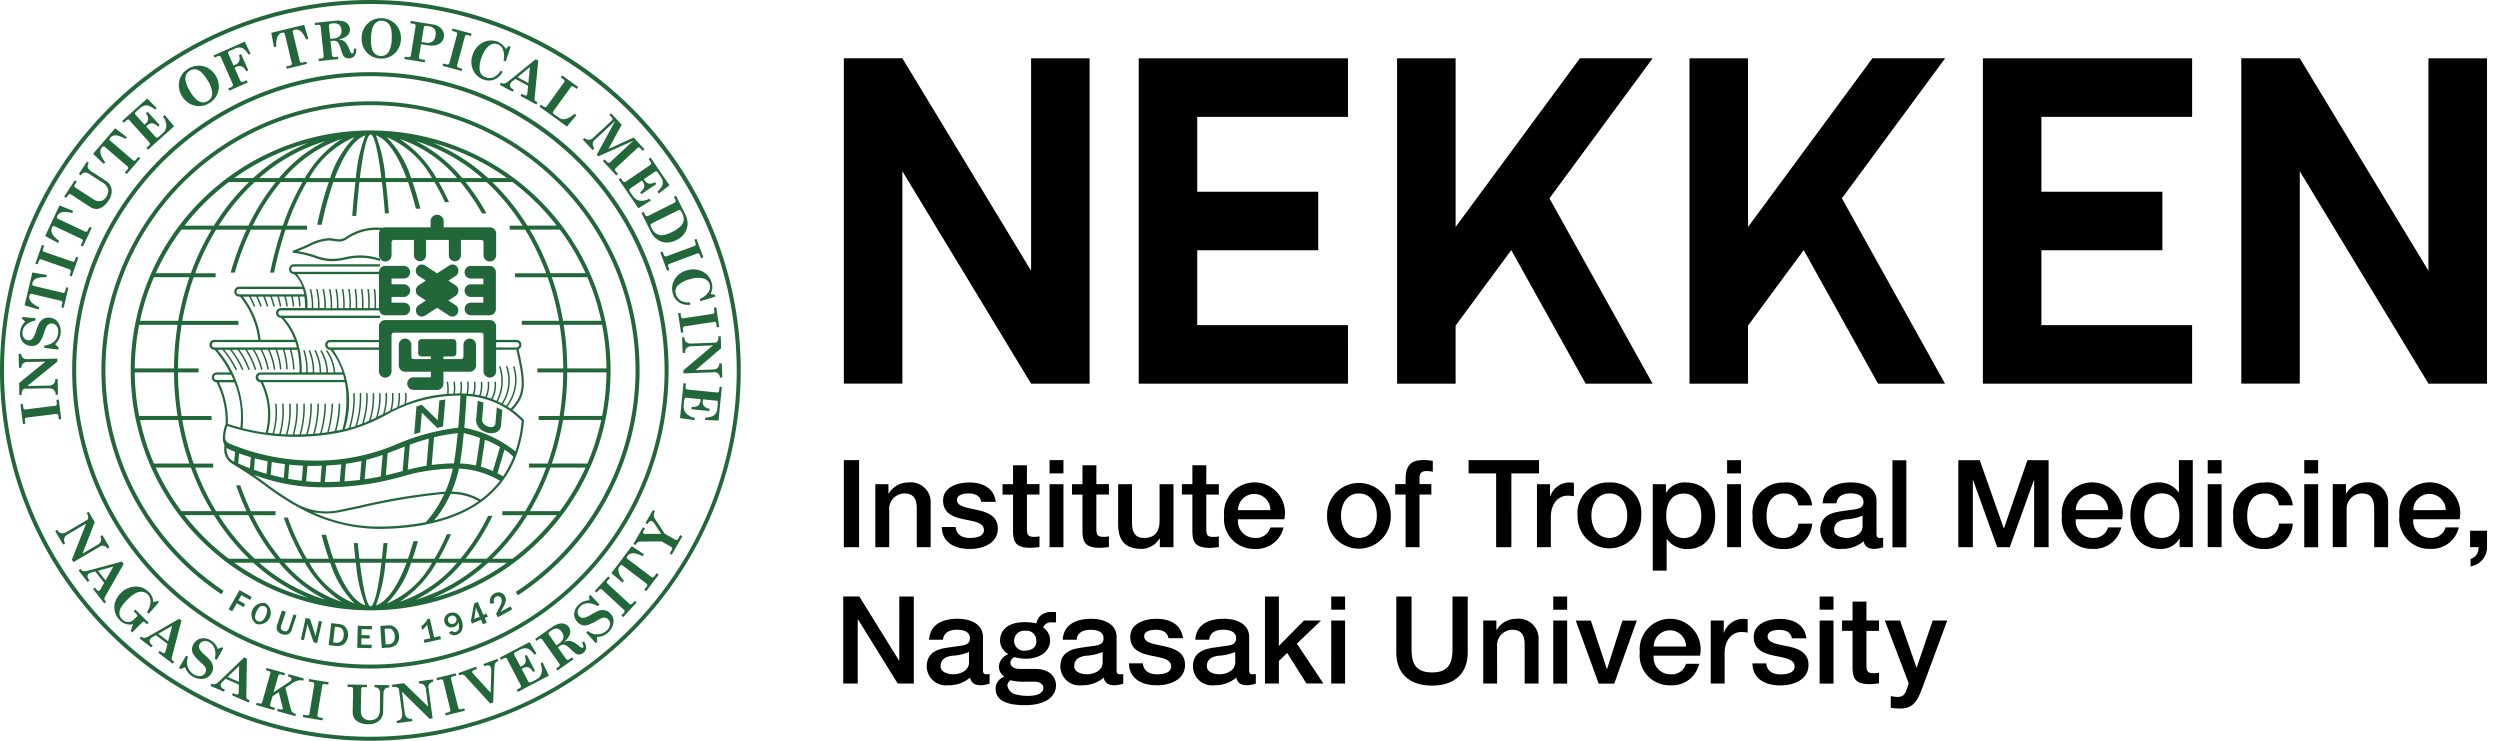
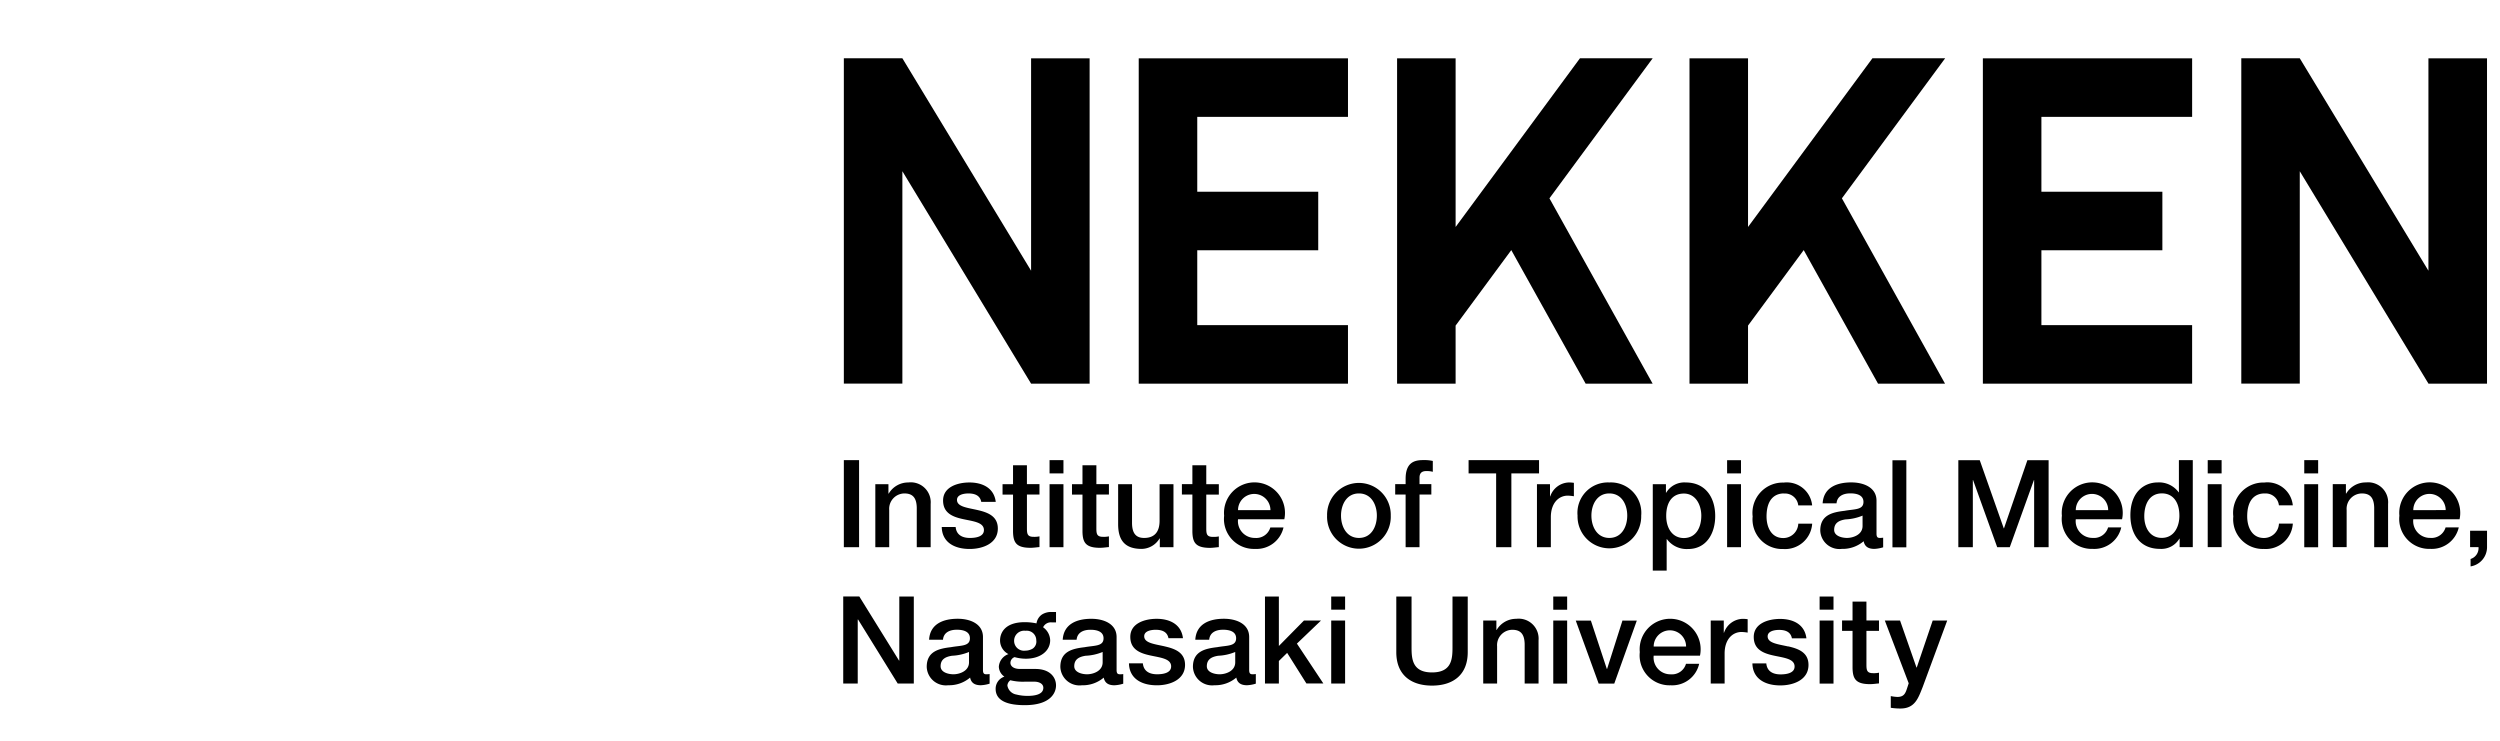
<svg xmlns="http://www.w3.org/2000/svg" viewBox="0 0 216 64">
  <defs>
    <style>
      .cls-1 {
        fill: #22673a;
      }
    </style>
  </defs>
  <title>c-logo--en</title>
  <g id="c-logo--en">
    <g>
-       <path class="cls-1" d="M32,57.765A25.765,25.765,0,1,1,57.766,32,25.794,25.794,0,0,1,32,57.765ZM32,6.581A25.419,25.419,0,1,0,57.419,32,25.447,25.447,0,0,0,32,6.581ZM32,64A32,32,0,1,1,64,32,32.036,32.036,0,0,1,32,64ZM32,.346A31.654,31.654,0,1,0,63.654,32,31.689,31.689,0,0,0,32,.346ZM7.662,44.22l.525.893L7.129,47.831l1.341-.787a.517.517,0,0,0,.252-.3.539.539,0,0,0-.055-.4l.181-.106.617,1.051-.181.106a.457.457,0,0,0-.693-.146L6.345,48.569l-.132-.225,1.23-3.107-1.573.924a.625.625,0,0,0-.321.355.483.483,0,0,0,.057.379l.028.049-.181.106L4.77,45.886l.181-.106L5,45.86a.424.424,0,0,0,.305.208.6.6,0,0,0,.418-.089L7.58,44.889a.464.464,0,0,0-.023-.434l-.075-.128Zm3.024,4.5-1.6,2.827a.4.4,0,0,0-.063.2.281.281,0,0,0,.067.16l.075.1L9,52.127l-.962-1.236.166-.129.09.116a.515.515,0,0,0,.177.165.115.115,0,0,0,.12-.011.309.309,0,0,0,.074-.092L9,50.357l-.767-.986-.3.08a.767.767,0,0,0-.253.1.3.3,0,0,0-.121.232.445.445,0,0,0,.11.29l.065.084-.166.129-.779-1,.166-.129L7,49.214a.329.329,0,0,0,.193.123.72.72,0,0,0,.344-.01l2.99-.81Zm-.89.232-1.332.359.654.84Zm3.82,2.969.113.113-.884,1-.141-.14a1.859,1.859,0,0,0,.3-.918.859.859,0,0,0-.245-.619.776.776,0,0,0-.44-.222.994.994,0,0,0-.573.106,2.657,2.657,0,0,0-.713.546,3.319,3.319,0,0,0-.6.738.886.886,0,0,0-.11.538.765.765,0,0,0,.225.436.732.732,0,0,0,.523.244.705.705,0,0,0,.507-.231L11.8,53.3a.165.165,0,0,0,.057-.12.179.179,0,0,0-.061-.12l-.248-.247.145-.145L12.839,53.8l-.145.145-.144-.143a.23.23,0,0,0-.142-.08.158.158,0,0,0-.121.053l-.868.871-.125-.124.2-.6a1.133,1.133,0,0,1-1.131-.33,1.613,1.613,0,0,1-.432-.736,1.494,1.494,0,0,1,.011-.826,1.881,1.881,0,0,1,.495-.784,1.769,1.769,0,0,1,1.24-.567,1.561,1.561,0,0,1,1.182.474,1.3,1.3,0,0,1,.271.377,1.509,1.509,0,0,1,.115.489Zm2.062,1.7-.823,3.14a.4.4,0,0,0-.011.208.281.281,0,0,0,.105.137l.1.074-.127.167-1.245-.951.127-.167.117.089a.52.52,0,0,0,.213.115.115.115,0,0,0,.114-.041.311.311,0,0,0,.048-.108l.171-.648-.993-.758-.266.152a.763.763,0,0,0-.218.163.3.3,0,0,0-.058.255.444.444,0,0,0,.18.252l.085.065-.128.167-1.008-.77.127-.167.058.044a.328.328,0,0,0,.218.069.722.722,0,0,0,.33-.1l2.685-1.545Zm-.8.451-1.2.686.846.646Zm3.947,2,.332-.151.138.081-.564,1.006-.175-.1a1.575,1.575,0,0,0-.012-.869.972.972,0,0,0-.431-.538.719.719,0,0,0-.5-.105.5.5,0,0,0-.36.242.441.441,0,0,0-.061.252.578.578,0,0,0,.11.287,2.77,2.77,0,0,0,.418.436,3.928,3.928,0,0,1,.486.5,1.016,1.016,0,0,1,.206.522.91.91,0,0,1-.138.527.928.928,0,0,1-.647.477,1.4,1.4,0,0,1-.988-.193,1.443,1.443,0,0,1-.639-.795L15.6,57.8l-.144-.084.624-1.068.171.1a1.214,1.214,0,0,0,.5,1.519.875.875,0,0,0,.582.143.53.53,0,0,0,.392-.264.484.484,0,0,0,.073-.3.623.623,0,0,0-.143-.31,4.549,4.549,0,0,0-.379-.37,3.2,3.2,0,0,1-.553-.615.876.876,0,0,1-.139-.449.891.891,0,0,1,.136-.452.972.972,0,0,1,.639-.487,1.147,1.147,0,0,1,.853.166A1.385,1.385,0,0,1,18.824,56.073Zm2.505.832-.046,3.246a.4.4,0,0,0,.039.2.282.282,0,0,0,.135.108l.112.049-.084.193-1.437-.625.084-.193.135.058a.513.513,0,0,0,.235.06.115.115,0,0,0,.1-.067.306.306,0,0,0,.021-.116l.011-.67-1.146-.5-.221.212a.765.765,0,0,0-.173.21.3.3,0,0,0,0,.262.447.447,0,0,0,.235.2l.1.042-.084.192-1.163-.505.084-.193.067.029a.327.327,0,0,0,.228.015.722.722,0,0,0,.3-.173L21.1,56.8Zm-.67.63-1,.953.976.424Zm2.37.175,1.591.446-.057.2-.26-.073a.278.278,0,0,0-.182-.009.167.167,0,0,0-.082.115l-.4,1.421,1.4-.925a.329.329,0,0,0,.145-.17.136.136,0,0,0-.024-.131.377.377,0,0,0-.2-.113l-.089-.025.057-.2,1.323.372-.057.2-.083-.023a.671.671,0,0,0-.355,0,1.916,1.916,0,0,0-.558.268l-.542.358.491,1.911a.4.4,0,0,0,.1.19.455.455,0,0,0,.2.121l.126.035-.057.2-1.578-.443.057-.2.161.045a.388.388,0,0,0,.2.018.088.088,0,0,0,.074-.125L24.085,59.8l-.541.357-.2.7a.174.174,0,0,0,.009.14.178.178,0,0,0,.111.077l.291.081-.057.2-1.573-.442.057-.2.228.064a.226.226,0,0,0,.161,0,.166.166,0,0,0,.084-.112l.7-2.488a.145.145,0,0,0-.015-.127.248.248,0,0,0-.14-.08l-.228-.064Zm3.678.959,1.688.277-.034.207-.305-.05a.217.217,0,0,0-.149.015.147.147,0,0,0-.063.107l-.419,2.55a.157.157,0,0,0,.026.135.273.273,0,0,0,.166.078l.272.045-.034.207-1.688-.278.034-.207.258.043a.31.31,0,0,0,.2-.014.162.162,0,0,0,.076-.122l.415-2.521A.179.179,0,0,0,27.118,59a.235.235,0,0,0-.15-.07l-.294-.048Zm3.32.471,1.679.027,0,.21-.341-.006a.139.139,0,0,0-.113.046.227.227,0,0,0-.043.147l-.03,1.846a.811.811,0,0,0,.2.6.773.773,0,0,0,.57.218,1.033,1.033,0,0,0,.489-.107.645.645,0,0,0,.268-.278,1.061,1.061,0,0,0,.111-.492l.023-1.417a.6.6,0,0,0-.114-.408.413.413,0,0,0-.322-.14h-.05l0-.21,1.273.021,0,.21h-.088a.344.344,0,0,0-.3.145.637.637,0,0,0-.11.37l-.025,1.537a1.06,1.06,0,0,1-.356.818,1.357,1.357,0,0,1-.953.3,1.85,1.85,0,0,1-.748-.153.959.959,0,0,1-.448-.371,1.128,1.128,0,0,1-.125-.59l.03-1.875a.249.249,0,0,0-.047-.18.255.255,0,0,0-.178-.052l-.246,0Zm3.846.023,1.027-.136,2.093,2.031-.2-1.542a.517.517,0,0,0-.178-.349.54.54,0,0,0-.39-.1l-.028-.208,1.208-.16.028.208a.457.457,0,0,0-.4.582l.343,2.582-.259.034-2.386-2.34.24,1.808a.624.624,0,0,0,.2.433.482.482,0,0,0,.371.1l.056-.008.028.208-1.336.177-.028-.208.092-.012a.423.423,0,0,0,.31-.2.6.6,0,0,0,.081-.42L34.458,59.5a.464.464,0,0,0-.409-.147l-.148.019Zm3.834-.579,1.661-.41.05.2-.3.074a.217.217,0,0,0-.131.073.146.146,0,0,0-.016.124l.62,2.509a.155.155,0,0,0,.077.113.271.271,0,0,0,.183.006l.267-.066.05.2-1.661.41-.05-.2.254-.063a.31.31,0,0,0,.174-.09.162.162,0,0,0,.022-.143l-.613-2.481a.177.177,0,0,0-.083-.124.235.235,0,0,0-.165-.006l-.289.072Zm1.9-.429L41.14,57.6l.072.2-.168.061a.537.537,0,0,0-.216.117.108.108,0,0,0-.024.11.57.57,0,0,0,.109.152l1.479,1.613.054-1.857a.886.886,0,0,0-.046-.327.266.266,0,0,0-.151-.171.381.381,0,0,0-.262.019l-.142.052-.072-.2,1.213-.442.072.2-.091.033a.328.328,0,0,0-.179.156.829.829,0,0,0-.072.353l-.106,3.027-.253.092L40.2,58.428a.412.412,0,0,0-.2-.141.5.5,0,0,0-.257.041l-.066.024Zm3.57-1.33,2.575-1.349.6,1-.176.092a1.9,1.9,0,0,0-.431-.446.688.688,0,0,0-.37-.113.949.949,0,0,0-.437.127l-.4.211a.23.23,0,0,0-.117.108.147.147,0,0,0,.012.125l.537,1.026.138-.072a.55.55,0,0,0,.3-.329.788.788,0,0,0-.074-.519l.18-.094.72,1.375-.18.094a.855.855,0,0,0-.4-.4.588.588,0,0,0-.471.068l-.114.06.573,1.094a.131.131,0,0,0,.1.08.364.364,0,0,0,.207-.052l.356-.186a.909.909,0,0,0,.475-.547,1.319,1.319,0,0,0-.082-.856l.18-.094.546,1.149-2.685,1.406-.1-.186.266-.139A.212.212,0,0,0,45,59.339a.188.188,0,0,0-.018-.149L43.8,56.915a.137.137,0,0,0-.1-.081.344.344,0,0,0-.187.054l-.234.122ZM46.24,55.2l1.427-1a1.848,1.848,0,0,1,.63-.307.87.87,0,0,1,.5.015.717.717,0,0,1,.347.268.7.7,0,0,1,.071.677,1.669,1.669,0,0,1-.5.627,1.037,1.037,0,0,1,.408-.118.829.829,0,0,1,.364.086,2.375,2.375,0,0,1,.526.345.941.941,0,0,0,.239.168.122.122,0,0,0,.112-.009q.122-.086-.08-.426l.163-.114a.967.967,0,0,1,.192.6.6.6,0,0,1-.277.416.607.607,0,0,1-.333.125.545.545,0,0,1-.309-.1,3.214,3.214,0,0,1-.354-.309,3,3,0,0,0-.446-.376.5.5,0,0,0-.264-.076.464.464,0,0,0-.255.093l-.2.141.705,1.008a.16.16,0,0,0,.11.075.239.239,0,0,0,.162-.045l.248-.173.12.172-1.385.97-.12-.172.214-.15a.205.205,0,0,0,.1-.131.2.2,0,0,0-.042-.151L46.858,55.27a.211.211,0,0,0-.126-.1.181.181,0,0,0-.139.038l-.233.163Zm1.837.562.231-.162a.861.861,0,0,0,.374-.5.64.64,0,0,0-.15-.5.611.611,0,0,0-.4-.292.818.818,0,0,0-.54.2q-.174.122-.192.191c-.012.046.013.113.074.2Zm2.855-3.9-.044-.362.119-.107.788.842-.151.136a1.572,1.572,0,0,0-.832-.251.969.969,0,0,0-.643.248.719.719,0,0,0-.253.449.5.5,0,0,0,.122.417.442.442,0,0,0,.221.134.58.58,0,0,0,.307-.018,2.784,2.784,0,0,0,.542-.266,3.892,3.892,0,0,1,.619-.314,1.021,1.021,0,0,1,.56-.039.908.908,0,0,1,.461.291.926.926,0,0,1,.258.761,1.4,1.4,0,0,1-.483.883,1.442,1.442,0,0,1-.95.369l.025.422-.124.112-.829-.918.147-.133a1.215,1.215,0,0,0,1.6-.019.876.876,0,0,0,.313-.512.53.53,0,0,0-.133-.453.485.485,0,0,0-.267-.161.624.624,0,0,0-.338.042,4.6,4.6,0,0,0-.468.249,3.2,3.2,0,0,1-.753.342.876.876,0,0,1-.47,0,.889.889,0,0,1-.39-.266.973.973,0,0,1-.271-.756,1.149,1.149,0,0,1,.416-.763A1.384,1.384,0,0,1,50.933,51.859Zm.454-.8L52.547,49.8l.154.142-.21.227a.215.215,0,0,0-.069.133.146.146,0,0,0,.055.112l1.9,1.753a.157.157,0,0,0,.127.052.271.271,0,0,0,.156-.1l.187-.2.154.142L53.839,53.32l-.154-.143.178-.192a.308.308,0,0,0,.1-.171.162.162,0,0,0-.06-.131L52.021,50.95a.177.177,0,0,0-.137-.057.235.235,0,0,0-.141.086l-.2.219Zm1.439-1.545,1.759-2.329,1.057.705-.124.164a2.354,2.354,0,0,0-.619-.233.81.81,0,0,0-.417.014.583.583,0,0,0-.272.2.221.221,0,0,0-.056.144.153.153,0,0,0,.068.111l2.06,1.556a.166.166,0,0,0,.125.037.15.15,0,0,0,.105-.06l.228-.3.168.126-1.076,1.425-.167-.127.218-.288a.176.176,0,0,0,.041-.13.163.163,0,0,0-.07-.112L53.8,48.864a.167.167,0,0,0-.136-.042.226.226,0,0,0-.126.1q-.347.459.372,1.257l-.12.159Zm1.9-2.523.828-1.44.182.1-.114.2a.334.334,0,0,0-.058.162.092.092,0,0,0,.046.081.269.269,0,0,0,.132.029l1.385-.006-.6-.907a.5.5,0,0,0-.161-.163.22.22,0,0,0-.194-.02A.373.373,0,0,0,56,45.2l-.051.089-.182-.1.643-1.119.182.1a.7.7,0,0,0-.1.356.662.662,0,0,0,.121.335l.814,1.242.91.523a.174.174,0,0,0,.145.025.235.235,0,0,0,.119-.115l.172-.3.182.1-.911,1.585-.182-.1.171-.3a.241.241,0,0,0,.044-.164.181.181,0,0,0-.1-.11l-.808-.465-1.788.008a.524.524,0,0,0-.267.056.479.479,0,0,0-.167.181l-.036.063ZM1.979,36.629l-.211-1.7.208-.026.038.307a.216.216,0,0,0,.057.138.147.147,0,0,0,.121.031l2.564-.319A.157.157,0,0,0,4.879,35a.272.272,0,0,0,.028-.181l-.034-.273.208-.026.211,1.7-.208.026-.032-.26a.306.306,0,0,0-.068-.183.161.161,0,0,0-.139-.038l-2.535.315a.178.178,0,0,0-.133.068.235.235,0,0,0-.025.163l.037.3Zm-.308-2.5-.017-1.036,2.259-1.845-1.555.025a.516.516,0,0,0-.367.137.539.539,0,0,0-.148.375l-.21,0-.02-1.219.21,0a.548.548,0,0,0,.158.363.547.547,0,0,0,.373.1l2.6-.042,0,.261-2.6,2.1,1.824-.03a.626.626,0,0,0,.454-.151.483.483,0,0,0,.137-.358v-.056l.21,0L5.009,34.1l-.21,0V34.01a.425.425,0,0,0-.163-.332.6.6,0,0,0-.408-.129l-2.155.035a.465.465,0,0,0-.194.389l0,.149Zm.51-6.343-.272-.242.018-.159,1.148.112-.023.2a1.575,1.575,0,0,0-.79.361.971.971,0,0,0-.319.611.718.718,0,0,0,.107.5.5.5,0,0,0,.367.232.44.44,0,0,0,.255-.046.578.578,0,0,0,.219-.216,2.778,2.778,0,0,0,.231-.558,3.878,3.878,0,0,1,.258-.645,1.014,1.014,0,0,1,.395-.4.908.908,0,0,1,.538-.086.926.926,0,0,1,.7.4,1.4,1.4,0,0,1,.221.982,1.443,1.443,0,0,1-.47.9l.3.3-.019.166-1.229-.141.023-.2Q4.917,29.7,5.021,28.8a.875.875,0,0,0-.1-.591.531.531,0,0,0-.4-.253.486.486,0,0,0-.307.056.622.622,0,0,0-.226.255,4.565,4.565,0,0,0-.186.5,3.209,3.209,0,0,1-.34.754.879.879,0,0,1-.356.308.9.9,0,0,1-.469.057.974.974,0,0,1-.7-.389,1.149,1.149,0,0,1-.192-.848A1.386,1.386,0,0,1,2.182,27.784Zm-.056-1.407.673-2.84,1.251.22-.048.2a2.35,2.35,0,0,0-.66.036.807.807,0,0,0-.376.181.585.585,0,0,0-.168.293.223.223,0,0,0,.006.155.152.152,0,0,0,.107.074l2.513.6a.166.166,0,0,0,.129-.017.15.15,0,0,0,.072-.1l.088-.369.2.049-.412,1.737-.2-.049.083-.351a.177.177,0,0,0-.015-.136.166.166,0,0,0-.109-.075l-2.5-.592a.169.169,0,0,0-.141.016.226.226,0,0,0-.077.138q-.133.56.846,1l-.046.193Zm.93-3.6.565-1.615.2.069-.1.292a.218.218,0,0,0-.011.149.147.147,0,0,0,.095.081L6.24,22.6a.158.158,0,0,0,.137,0,.273.273,0,0,0,.1-.15l.091-.26.2.069-.565,1.615-.2-.069.086-.247a.306.306,0,0,0,.02-.195.163.163,0,0,0-.107-.1L3.6,22.425a.178.178,0,0,0-.149,0,.237.237,0,0,0-.1.135l-.1.281ZM3.9,20.389l1.243-2.64,1.179.473-.088.186a2.369,2.369,0,0,0-.653-.1.81.81,0,0,0-.405.1.585.585,0,0,0-.225.252.222.222,0,0,0-.026.152.154.154,0,0,0,.089.095l2.336,1.1a.166.166,0,0,0,.13.01.15.15,0,0,0,.09-.081l.162-.343.19.09L7.166,21.3l-.19-.09.154-.327a.176.176,0,0,0,.013-.136.165.165,0,0,0-.091-.1L4.728,19.554a.17.17,0,0,0-.141-.013.227.227,0,0,0-.1.12q-.245.52.622,1.153l-.084.18Zm1.644-3.4.914-1.409.176.114-.185.286a.139.139,0,0,0-.021.121.227.227,0,0,0,.1.115l1.549,1.005a.812.812,0,0,0,.616.152A.771.771,0,0,0,9.185,17a1.03,1.03,0,0,0,.169-.471.648.648,0,0,0-.094-.374A1.061,1.061,0,0,0,8.9,15.8L7.713,15.03a.594.594,0,0,0-.406-.12.413.413,0,0,0-.29.2l-.027.042-.176-.114.693-1.068.176.114-.048.074a.344.344,0,0,0-.039.335.637.637,0,0,0,.255.289l1.289.837a1.059,1.059,0,0,1,.5.736,1.357,1.357,0,0,1-.253.966,1.84,1.84,0,0,1-.527.553.957.957,0,0,1-.552.183,1.123,1.123,0,0,1-.566-.208L6.173,16.826A.249.249,0,0,0,6,16.77a.255.255,0,0,0-.138.123l-.134.207Zm2.5-3.7,1.905-2.21,1.009.772L10.832,12a2.367,2.367,0,0,0-.6-.272.809.809,0,0,0-.417-.012.581.581,0,0,0-.284.183.221.221,0,0,0-.066.14.152.152,0,0,0,.06.115l1.956,1.685a.166.166,0,0,0,.122.045.149.149,0,0,0,.109-.054l.247-.287.159.137-1.165,1.353-.159-.137.236-.274a.176.176,0,0,0,.049-.128.164.164,0,0,0-.062-.116L9.07,12.7a.168.168,0,0,0-.132-.05.227.227,0,0,0-.132.087q-.376.436.29,1.278l-.13.151Zm2.508-2.837,2.165-1.94.827.826-.148.132a1.9,1.9,0,0,0-.527-.326.692.692,0,0,0-.387-.019.954.954,0,0,0-.392.23l-.34.3a.23.23,0,0,0-.086.133.147.147,0,0,0,.042.118l.773.863.116-.1a.55.55,0,0,0,.208-.392.788.788,0,0,0-.2-.485l.151-.136L13.8,10.808l-.151.136a.854.854,0,0,0-.489-.292.588.588,0,0,0-.44.182l-.1.086.824.92a.133.133,0,0,0,.112.054.368.368,0,0,0,.188-.1l.3-.268a.91.91,0,0,0,.326-.647,1.321,1.321,0,0,0-.29-.81l.151-.136.811.98-2.258,2.023-.14-.156.224-.2a.213.213,0,0,0,.081-.142.187.187,0,0,0-.054-.14l-1.714-1.913a.136.136,0,0,0-.119-.054.341.341,0,0,0-.168.1l-.2.176Zm5.717-4.519a1.726,1.726,0,0,1,.863-.254,1.625,1.625,0,0,1,.852.211,1.774,1.774,0,0,1,.649.645,1.716,1.716,0,0,1,.227,1.325,1.637,1.637,0,0,1-.784,1.058,1.656,1.656,0,0,1-1.693.038,1.782,1.782,0,0,1-.654-.655A1.715,1.715,0,0,1,15.5,6.97,1.616,1.616,0,0,1,16.277,5.927Zm.124.179a.755.755,0,0,0-.323.367.985.985,0,0,0-.022.571,2.8,2.8,0,0,0,.367.832,2.948,2.948,0,0,0,.563.726.915.915,0,0,0,.5.231.792.792,0,0,0,.486-.12.75.75,0,0,0,.374-.63,2.2,2.2,0,0,0-.415-1.155,2.935,2.935,0,0,0-.554-.718.886.886,0,0,0-.5-.224A.789.789,0,0,0,16.4,6.105Zm2.053-1.322L21.15,3.6l.495,1.04-.186.082a1.26,1.26,0,0,0-.525-.574A.8.8,0,0,0,20.3,4.2l-.452.2a.229.229,0,0,0-.126.1.165.165,0,0,0,.006.138l.45,1.023.165-.072q.492-.217.311-.837l.182-.08.62,1.411-.182.08a.96.96,0,0,0-.232-.326.557.557,0,0,0-.273-.126.536.536,0,0,0-.3.044l-.208.092.49,1.114a.18.18,0,0,0,.1.109.26.26,0,0,0,.188-.011l.289-.127.084.192L19.8,7.84l-.084-.192.271-.119a.218.218,0,0,0,.124-.115.185.185,0,0,0,0-.149L19.077,4.929a.153.153,0,0,0-.105-.1.441.441,0,0,0-.223.056l-.211.093Zm4.995-1.957,2.837-.685.37,1.215-.2.048a2.368,2.368,0,0,0-.331-.572.809.809,0,0,0-.332-.253.587.587,0,0,0-.337-.017.224.224,0,0,0-.135.076.154.154,0,0,0-.018.129l.606,2.51a.167.167,0,0,0,.073.107.15.15,0,0,0,.12.02l.369-.089.049.2-1.735.419-.049-.2.351-.085a.175.175,0,0,0,.114-.075.164.164,0,0,0,.017-.131l-.6-2.5a.168.168,0,0,0-.078-.118.225.225,0,0,0-.158-.006q-.559.135-.509,1.208l-.193.046ZM27.2,1.974l1.733-.181a1.852,1.852,0,0,1,.7.037.868.868,0,0,1,.427.255.716.716,0,0,1,.174.4.694.694,0,0,1-.266.626,1.666,1.666,0,0,1-.744.3,1.031,1.031,0,0,1,.414.094.826.826,0,0,1,.277.252,2.352,2.352,0,0,1,.293.557.944.944,0,0,0,.128.264.122.122,0,0,0,.1.046q.148-.016.136-.412l.2-.021a.968.968,0,0,1-.124.618.6.6,0,0,1-.444.229.605.605,0,0,1-.351-.052.544.544,0,0,1-.223-.235,3.172,3.172,0,0,1-.16-.442,2.976,2.976,0,0,0-.208-.546.5.5,0,0,0-.194-.2.467.467,0,0,0-.268-.042l-.245.026.128,1.224a.159.159,0,0,0,.06.118.24.24,0,0,0,.163.039l.3-.031.022.209-1.681.176-.022-.209.26-.027a.206.206,0,0,0,.147-.069.2.2,0,0,0,.036-.152l-.262-2.5a.211.211,0,0,0-.063-.147.18.18,0,0,0-.14-.034l-.283.03Zm1.334,1.383.281-.029a.859.859,0,0,0,.568-.253.64.64,0,0,0,.11-.508.61.61,0,0,0-.208-.449.819.819,0,0,0-.568-.089.479.479,0,0,0-.26.074.277.277,0,0,0-.032.211Zm4.451-1.784a1.719,1.719,0,0,1,.862.256,1.628,1.628,0,0,1,.6.641,1.774,1.774,0,0,1,.194.894A1.717,1.717,0,0,1,34.113,4.6a1.636,1.636,0,0,1-1.233.461,1.656,1.656,0,0,1-1.441-.89,1.78,1.78,0,0,1-.192-.906,1.715,1.715,0,0,1,.526-1.238A1.615,1.615,0,0,1,32.989,1.573ZM33,1.789a.755.755,0,0,0-.471.133.985.985,0,0,0-.329.466,2.8,2.8,0,0,0-.145.9,2.952,2.952,0,0,0,.078.915.913.913,0,0,0,.3.469.792.792,0,0,0,.473.164.75.75,0,0,0,.656-.325,2.2,2.2,0,0,0,.28-1.195,2.938,2.938,0,0,0-.075-.9.887.887,0,0,0-.294-.458A.794.794,0,0,0,33,1.789Zm2.483.012,1.929.315a1.165,1.165,0,0,1,.746.392.836.836,0,0,1,.193.692.8.8,0,0,1-.255.479.986.986,0,0,1-.515.239,1.819,1.819,0,0,1-.592,0l-.61-.1L36.2,4.9a.175.175,0,0,0,.152.217l.379.062-.034.207L34.94,5.1l.034-.207.294.048a.206.206,0,0,0,.156-.025.186.186,0,0,0,.073-.13l.41-2.511a.174.174,0,0,0-.146-.212l-.316-.052Zm.929,1.819.408.067a.784.784,0,0,0,.395-.029.575.575,0,0,0,.272-.183.957.957,0,0,0,.139-.411.677.677,0,0,0-.124-.6.937.937,0,0,0-.52-.206.658.658,0,0,0-.286-.009.139.139,0,0,0-.079.116ZM39.1,2.463l1.652.446-.055.2-.3-.08a.217.217,0,0,0-.15,0,.146.146,0,0,0-.074.1l-.673,2.5a.156.156,0,0,0,.012.136.273.273,0,0,0,.157.094l.266.072-.055.2L38.23,5.686l.055-.2.253.068a.305.305,0,0,0,.2.006.162.162,0,0,0,.088-.114l.665-2.467a.178.178,0,0,0-.013-.148.235.235,0,0,0-.142-.085l-.288-.077ZM43.7,4.23l.264-.254.156.059-.423,1.271L43.5,5.232a1.6,1.6,0,0,0-.037-.932.829.829,0,0,0-.474-.48.739.739,0,0,0-.715.114,2.047,2.047,0,0,0-.637.976,2.187,2.187,0,0,0-.179,1.24.737.737,0,0,0,.492.523.941.941,0,0,0,.782-.038,1.342,1.342,0,0,0,.514-.524l.19.072a1.416,1.416,0,0,1-.728.689,1.275,1.275,0,0,1-.953-.008,1.528,1.528,0,0,1-.9-.861,1.718,1.718,0,0,1,.007-1.323,1.747,1.747,0,0,1,.977-1.062A1.512,1.512,0,0,1,42.985,3.6a1.286,1.286,0,0,1,.392.23A1.679,1.679,0,0,1,43.7,4.23Zm2.806,1-.315,3.231a.4.4,0,0,0,.022.207.283.283,0,0,0,.126.119l.107.057-.1.185-1.38-.741.1-.185.129.069a.517.517,0,0,0,.229.079.114.114,0,0,0,.106-.058.311.311,0,0,0,.031-.114l.066-.667-1.1-.592-.238.193a.762.762,0,0,0-.19.2.3.3,0,0,0-.017.261.445.445,0,0,0,.218.221l.094.05-.1.185-1.117-.6.1-.185.064.034a.327.327,0,0,0,.226.034.725.725,0,0,0,.311-.148l2.407-1.951Zm-.72.573-1.073.867.938.5Zm2.658.881.123-.17,1.389,1-.123.17L49.6,7.515a.25.25,0,0,0-.169-.064.2.2,0,0,0-.13.1L47.844,9.559q-.089.123-.075.184t.157.165l.39.281a.675.675,0,0,0,.556.087,1.78,1.78,0,0,0,.766-.451l.165.119-.812.992-2.38-1.72.123-.17.238.172a.2.2,0,0,0,.148.046.188.188,0,0,0,.122-.084l1.495-2.069a.164.164,0,0,0,.037-.139.279.279,0,0,0-.117-.136ZM52.8,9.788l.915.985-1.141,2.095,2.171-.986.939,1.011-.154.143-.2-.219a.221.221,0,0,0-.134-.085.193.193,0,0,0-.131.065L53.2,14.531a.162.162,0,0,0-.067.124.288.288,0,0,0,.085.171l.181.194-.154.143-1.157-1.246.154-.143.218.235a.174.174,0,0,0,.128.065.2.2,0,0,0,.132-.06l2-1.859L51.7,13.508l-.136-.146,1.592-2.922L51.373,12.1a.467.467,0,0,0-.162.332.617.617,0,0,0,.144.393l-.154.143-.843-.908.154-.143a.5.5,0,0,0,.727,0l1.581-1.469a.257.257,0,0,0,.1-.159.271.271,0,0,0-.091-.165l-.18-.193Zm3.407,3.824,1.636,2.4-.928.711-.112-.164a1.9,1.9,0,0,0,.393-.479.689.689,0,0,0,.07-.381.95.95,0,0,0-.176-.419l-.257-.377a.23.23,0,0,0-.121-.1.148.148,0,0,0-.123.026l-.957.652.088.129a.552.552,0,0,0,.361.258.79.79,0,0,0,.507-.134l.114.168-1.284.874-.114-.168a.855.855,0,0,0,.354-.446.589.589,0,0,0-.122-.46l-.073-.106-1.02.7a.131.131,0,0,0-.068.1.364.364,0,0,0,.076.2l.226.332a.911.911,0,0,0,.6.409,1.319,1.319,0,0,0,.842-.18l.114.168L55.159,18l-1.706-2.505.173-.118.169.248a.213.213,0,0,0,.13.1.188.188,0,0,0,.145-.035l2.123-1.446a.138.138,0,0,0,.069-.111.342.342,0,0,0-.076-.179l-.149-.219Zm2.2,3.3.8,1.608a1.73,1.73,0,0,1,.2.863,1.476,1.476,0,0,1-.271.783,1.774,1.774,0,0,1-.68.573,1.86,1.86,0,0,1-.862.215,1.43,1.43,0,0,1-.782-.251,1.62,1.62,0,0,1-.561-.636l-.83-1.667.188-.094.124.249a.2.2,0,0,0,.118.113.216.216,0,0,0,.162-.022l2.251-1.121a.185.185,0,0,0,.108-.114.283.283,0,0,0-.04-.184l-.11-.22ZM56.343,19.78a.984.984,0,0,0,.384.421.877.877,0,0,0,.535.119,2.44,2.44,0,0,0,.8-.278,2.6,2.6,0,0,0,.762-.519.9.9,0,0,0,.253-.505,1.2,1.2,0,0,0-.16-.624.634.634,0,0,0-.162-.239.155.155,0,0,0-.151.011l-2.263,1.126a.235.235,0,0,0-.125.114.194.194,0,0,0,.021.155Zm3.832.859.595,1.6-.2.073-.108-.29a.216.216,0,0,0-.087-.122.146.146,0,0,0-.125,0l-2.423.9a.156.156,0,0,0-.1.089.273.273,0,0,0,.015.182l.1.258-.2.073-.595-1.6.2-.073.091.246a.306.306,0,0,0,.109.163.163.163,0,0,0,.144.006l2.4-.889a.178.178,0,0,0,.113-.1.235.235,0,0,0-.013-.165l-.1-.28ZM61.4,25.4l.36.067.042.162-1.281.393-.052-.2a1.6,1.6,0,0,0,.738-.57.83.83,0,0,0,.116-.665.74.74,0,0,0-.508-.516,2.048,2.048,0,0,0-1.165.048,2.188,2.188,0,0,0-1.114.573.736.736,0,0,0-.14.7.941.941,0,0,0,.485.615,1.341,1.341,0,0,0,.725.114l.051.2a1.415,1.415,0,0,1-.984-.193,1.278,1.278,0,0,1-.547-.781,1.53,1.53,0,0,1,.178-1.235,1.718,1.718,0,0,1,1.082-.762,1.747,1.747,0,0,1,1.431.179,1.513,1.513,0,0,1,.682.925,1.293,1.293,0,0,1,.04.452A1.668,1.668,0,0,1,61.4,25.4Zm.485,1.156.257,1.691-.207.032-.047-.306a.215.215,0,0,0-.061-.137.146.146,0,0,0-.122-.027l-2.555.389a.156.156,0,0,0-.12.066.273.273,0,0,0-.023.182l.041.272-.208.032-.257-1.691.208-.031.039.259a.306.306,0,0,0,.073.182.162.162,0,0,0,.14.035l2.526-.384a.179.179,0,0,0,.131-.071.236.236,0,0,0,.021-.164l-.045-.295Zm.384,2.492.04,1.035-2.217,1.9,1.554-.06a.518.518,0,0,0,.364-.145.539.539,0,0,0,.14-.378l.21-.008.047,1.218-.21.008a.457.457,0,0,0-.542-.455l-2.6.1L59.043,32l2.552-2.158-1.823.071a.625.625,0,0,0-.451.161.482.482,0,0,0-.129.361l0,.056-.21.008-.052-1.346.21-.008,0,.092a.424.424,0,0,0,.171.328.6.6,0,0,0,.411.12L61.88,29.6a.465.465,0,0,0,.185-.394l-.006-.149Zm.1,4.393-.287,2.893-1.168-.05.02-.2a1.9,1.9,0,0,0,.609-.115.689.689,0,0,0,.3-.247.953.953,0,0,0,.134-.435l.045-.454a.23.23,0,0,0-.026-.157.147.147,0,0,0-.111-.058l-1.152-.114-.015.155a.551.551,0,0,0,.112.429.788.788,0,0,0,.475.223l-.02.2-1.545-.153.02-.2a.854.854,0,0,0,.558-.115.59.59,0,0,0,.2-.431l.013-.128L59.3,34.365a.131.131,0,0,0-.119.036.365.365,0,0,0-.07.2l-.039.4a.909.909,0,0,0,.2.7,1.323,1.323,0,0,0,.761.4l-.02.2-1.259-.175.3-3.016.209.021-.03.3a.212.212,0,0,0,.037.159.185.185,0,0,0,.134.067l2.556.254a.138.138,0,0,0,.124-.041.343.343,0,0,0,.057-.186l.026-.263Zm-17.683,5.7a11.443,11.443,0,0,0,.586-2.81.1.1,0,0,0-.028-.08,7.9,7.9,0,0,0-.962-.833c1.306-1.328,1.114-2.59.522-5.241a.428.428,0,0,0,.244-.389.419.419,0,0,0-.411-.426H42.864V28.2a.546.546,0,0,0-.545-.546h-9.05a.535.535,0,0,0-.524.546v1.169H28.521a.427.427,0,0,0,0,.854h.012a5.566,5.566,0,0,1,1.051,1.952h-.617a3.918,3.918,0,0,0-.667-1.887.063.063,0,0,0-.091-.014.069.069,0,0,0-.012.1,3.773,3.773,0,0,1,.637,1.8h-.489a4.1,4.1,0,0,0-.539-1.882.063.063,0,0,0-.09-.021.071.071,0,0,0-.021.094,3.929,3.929,0,0,1,.518,1.809h-.465a4.341,4.341,0,0,0-.441-1.878.064.064,0,0,0-.087-.029.069.069,0,0,0-.028.092,4.225,4.225,0,0,1,.425,1.814h-.467a4.859,4.859,0,0,0-.344-1.873.065.065,0,0,0-.087-.036.07.07,0,0,0-.034.089,4.708,4.708,0,0,1,.335,1.819h-.432a5.653,5.653,0,0,0-.251-1.867.065.065,0,0,0-.083-.043.068.068,0,0,0-.041.086,5.519,5.519,0,0,1,.245,1.824h-.388a8.232,8.232,0,0,0-.393-2.752v-.054h-.022a5.917,5.917,0,0,0-1.114-1.892h8.288v-.2H24.276a.227.227,0,0,1,0-.454h8.494a.521.521,0,0,0,.5.421h1.662a.547.547,0,0,0,0-1.091h-1.1v-.495h1.1a.548.548,0,0,0,0-1.092h-1.1v-.5h1.1a.547.547,0,0,0,0-1.09H33.269a.529.529,0,0,0-.517.511H25.38a.227.227,0,0,1,0-.454h7.447v-.2H25.38a.428.428,0,0,0,0,.855H25.4a2.574,2.574,0,0,1,.71,1.084H20.654a.431.431,0,0,0,0,.861h.084a7.247,7.247,0,0,1,1.585,3.735h-3.8a.427.427,0,0,0,0,.854h.012a10,10,0,0,1,1.328,1.959H18.712a.427.427,0,0,0-.007.853,7.454,7.454,0,0,1,.791,3.611c0,.006-.01.008-.012.014a3.707,3.707,0,0,0-.229,1.166,1.271,1.271,0,0,0,.135.61c-.009.107-.014.211-.014.31a1.41,1.41,0,0,0,.715,1.338l.288.179c.56.345,1.325.818,2.433,1.635l.147.107A23.952,23.952,0,0,0,25.4,43.625l0,0,.1.048A14.529,14.529,0,0,0,32.586,45.7c6.462,0,10.573-2.238,12.081-6.5l.038-.036C44.7,39.157,44.69,39.151,44.685,39.144ZM44.535,39a10.307,10.307,0,0,0-4.421-2.043c.117-1.312.176-2.406.192-2.747a7.223,7.223,0,0,1,4.769,2.154A11.342,11.342,0,0,1,44.535,39Zm-24.777.488a1.256,1.256,0,0,1-.122-.284,1.458,1.458,0,0,1-.036-.145,1.959,1.959,0,0,1-.03-.332l0-.034a1.322,1.322,0,0,0,.141.083c.185.092.39.179.6.264l-.072.85a1.065,1.065,0,0,1-.429-.33C19.794,39.537,19.773,39.514,19.757,39.488Zm.895-.317c.32.119.661.229,1.018.332l-.081.957c-.351-.132-.69-.271-1.01-.42Zm1.369.433c.355.094.722.179,1.1.254l-.09,1.075c-.371-.1-.733-.221-1.088-.345Zm1.458.32q.566.1,1.14.177l-.1,1.186q-.567-.114-1.133-.261Zm1.513.224c.4.043.8.068,1.186.084l-.11,1.307q-.576-.068-1.178-.177Zm1.57.1c.082,0,.167.007.248.007.347,0,.672-.008.987-.019l-.118,1.412c-.382,0-.8-.028-1.229-.068Zm1.631-.026c.461-.023.886-.059,1.287-.1l-.125,1.49q-.6.03-1.281.038Zm1.694-.153c.486-.065.929-.146,1.344-.238l-.137,1.632c-.41.049-.853.09-1.334.121Zm1.764-.338c.5-.127.967-.27,1.409-.424L32.9,41.161c-.424.089-.883.173-1.393.244Zm1.843-.579c.324-.119.641-.243.961-.367l.512-.2L34.79,40.7l-.164.043c-.409.108-.831.219-1.292.325Zm1.916-.731c.507-.186,1.045-.365,1.641-.526l-.2,2.343c-.582.1-1.11.219-1.628.351Zm2.089-.643a18.063,18.063,0,0,1,2.047-.359c-.082.846-.187,1.748-.32,2.572,0,.015-.007.03-.009.045a16.176,16.176,0,0,0-1.918.135Zm2.245,2.257c.136-.837.243-1.753.326-2.61a11.376,11.376,0,0,1,1.416.416l-.363,2.381a7.245,7.245,0,0,0-1.381-.181ZM41.9,37.993a10.968,10.968,0,0,1,1.3.626L42.584,40.7a8.2,8.2,0,0,0-1.034-.377Zm1.691.858a3.783,3.783,0,0,1,.759.619,8.582,8.582,0,0,1-.89,1.689c-.128-.078-.285-.168-.481-.268Zm1.04-9.287a.228.228,0,0,1,0,.456H42.864v-.456ZM28.3,29.792a.223.223,0,0,1,.217-.228h4.224v.456H28.521A.223.223,0,0,1,28.3,29.792Zm4.441.428v1.862a.544.544,0,0,0,1.088,0V28.948a.2.2,0,0,1,.2-.206h7.547a.2.2,0,0,1,.2.206v3.134a.544.544,0,0,0,1.088,0V30.219h1.752c.6,2.668.776,3.821-.5,5.091-.088-.061-.173-.122-.266-.182a3.829,3.829,0,0,0,.614-3.433.066.066,0,0,0-.077-.055.068.068,0,0,0-.052.079,3.669,3.669,0,0,1-.6,3.337c-.088-.054-.185-.1-.278-.153l0,0a3.759,3.759,0,0,0,.4-3.21.066.066,0,0,0-.077-.055.069.069,0,0,0-.052.08,3.644,3.644,0,0,1-.369,3.1.064.064,0,0,0-.009.031c-.108-.057-.216-.114-.331-.167a3.913,3.913,0,0,0,.235-2.992.065.065,0,0,0-.077-.053.067.067,0,0,0-.051.08,3.774,3.774,0,0,1-.228,2.914c-.11-.049-.221-.1-.337-.143a2.605,2.605,0,0,0,.293-1.456.065.065,0,1,0-.13.007,2.472,2.472,0,0,1-.276,1.38c0,.006,0,.013,0,.019-.122-.045-.256-.078-.385-.117a2.7,2.7,0,0,0,.2-1.29.068.068,0,0,0-.07-.064.067.067,0,0,0-.061.072,2.525,2.525,0,0,1-.2,1.244c-.132-.038-.262-.076-.4-.107a2.829,2.829,0,0,0,.136-1.145.065.065,0,1,0-.13.009,2.666,2.666,0,0,1-.134,1.114c-.136-.028-.275-.053-.417-.074a2.876,2.876,0,0,0,.091-1.049.065.065,0,1,0-.13.01,2.732,2.732,0,0,1-.09,1.016c-.138-.018-.284-.024-.428-.035a2.99,2.99,0,0,0,.057-.992.066.066,0,1,0-.13.012,2.819,2.819,0,0,1-.058.972c-.143-.008-.281-.024-.43-.025a3.165,3.165,0,0,0,.029-.961.066.066,0,0,0-.072-.06.067.067,0,0,0-.059.075,3.011,3.011,0,0,1-.029.946c-.15,0-.287.011-.431.015a3.463,3.463,0,0,0,0-.978.066.066,0,0,0-.073-.059.068.068,0,0,0-.057.077,3.293,3.293,0,0,1,0,.965c-.138.006-.285.006-.417.015a3.965,3.965,0,0,0-.038-1,.065.065,0,0,0-.074-.057.067.067,0,0,0-.055.077,3.777,3.777,0,0,1,.035.989,11.841,11.841,0,0,0-3.551.822,3.109,3.109,0,0,0,.042-.849.066.066,0,1,0-.13.018,3,3,0,0,1-.052.889c-.155.064-.312.127-.461.194a3.69,3.69,0,0,0,.082-1.1.065.065,0,0,0-.073-.059.067.067,0,0,0-.057.075,3.61,3.61,0,0,1-.1,1.152c-.155.071-.31.142-.461.215a4.381,4.381,0,0,0,.129-1.382.066.066,0,1,0-.13.014,4.384,4.384,0,0,1-.154,1.443l-.463.229a5.2,5.2,0,0,0,.186-1.685.066.066,0,0,0-.07-.062.067.067,0,0,0-.06.074,5.176,5.176,0,0,1-.21,1.749L32.646,36a6.022,6.022,0,0,0,.24-1.988.065.065,0,1,0-.129.012,6.062,6.062,0,0,1-.269,2.053c-.149.072-.3.14-.455.209a6.905,6.905,0,0,0,.293-2.273.066.066,0,0,0-.069-.063.067.067,0,0,0-.061.072,6.842,6.842,0,0,1-.317,2.333c-.147.065-.294.131-.445.192a7.635,7.635,0,0,0,.331-2.533.065.065,0,0,0-.069-.063.066.066,0,0,0-.061.072,7.537,7.537,0,0,1-.352,2.58q-.212.083-.432.159a8.324,8.324,0,0,0,.355-2.747.065.065,0,1,0-.13.006,8.181,8.181,0,0,1-.377,2.8c-.133.044-.278.079-.416.119a8.835,8.835,0,0,0,.364-2.921.065.065,0,1,0-.13.005,8.661,8.661,0,0,1-.38,2.956c-.117.032-.229.066-.351.094a7.829,7.829,0,0,0-1-6.848Zm-3.418,4.635a.067.067,0,0,0-.065.069,9.035,9.035,0,0,1-.339,2.313c-.171.03-.341.067-.513.093a10.7,10.7,0,0,0,.372-2.406.066.066,0,1,0-.132,0,10.552,10.552,0,0,1-.38,2.428c-.157.022-.314.035-.471.054a9.8,9.8,0,0,0,.372-2.479.065.065,0,1,0-.13,0,9.73,9.73,0,0,1-.377,2.48s0,.009,0,.014c-.156.017-.313.04-.469.053a9.3,9.3,0,0,0,.367-2.548.066.066,0,1,0-.132,0,9.182,9.182,0,0,1-.374,2.56c-.151.012-.3.013-.454.022a8.962,8.962,0,0,0,.349-2.584.066.066,0,1,0-.132,0,8.748,8.748,0,0,1-.358,2.587c-.151.007-.3.018-.452.022a8.532,8.532,0,0,0,.331-2.613.065.065,0,1,0-.13.007,8.442,8.442,0,0,1-.338,2.613c-.149,0-.3,0-.447,0a8.171,8.171,0,0,0,.306-2.617.066.066,0,1,0-.132.01,8.027,8.027,0,0,1-.31,2.605c-.149,0-.3,0-.446-.008a7.855,7.855,0,0,0,.277-2.607.067.067,0,0,0-.072-.062.067.067,0,0,0-.058.075,7.743,7.743,0,0,1-.282,2.592c-.147-.006-.294-.015-.441-.024a7.6,7.6,0,0,0,.242-2.582.066.066,0,0,0-.072-.06.067.067,0,0,0-.059.075,7.434,7.434,0,0,1-.245,2.555c-.151-.011-.3-.024-.452-.038A6.72,6.72,0,0,0,23.9,34.92a.066.066,0,0,0-.074-.058.068.068,0,0,0-.057.076,6.661,6.661,0,0,1-.22,2.5c-.135-.014-.271-.024-.406-.041a6.392,6.392,0,0,0-.421-4.374H29.8a9.206,9.206,0,0,1-.223,4.092c-.169.036-.339.061-.509.092a9.063,9.063,0,0,0,.329-2.288A.068.068,0,0,0,29.328,34.854Zm.429-2.028H22.519a.228.228,0,0,1,0-.455h7.124Q29.706,32.592,29.757,32.826Zm2.989-9.141v2.934h-.259a9.4,9.4,0,0,0-.056-1.6.065.065,0,0,0-.072-.06.07.07,0,0,0-.059.077,9.208,9.208,0,0,1,.056,1.581h-.414a8.867,8.867,0,0,0-.065-1.6.068.068,0,0,0-.073-.06.07.07,0,0,0-.057.077,8.779,8.779,0,0,1,.064,1.581H31.4a8.521,8.521,0,0,0-.075-1.6.065.065,0,1,0-.129.019,8.44,8.44,0,0,1,.074,1.581h-.411a8.181,8.181,0,0,0-.087-1.6.066.066,0,0,0-.075-.056.069.069,0,0,0-.055.077,7.976,7.976,0,0,1,.087,1.579h-.411a7.7,7.7,0,0,0-.1-1.6.066.066,0,0,0-.075-.055.067.067,0,0,0-.052.079,7.645,7.645,0,0,1,.1,1.578h-.411a7.5,7.5,0,0,0-.111-1.6.066.066,0,0,0-.077-.053.068.068,0,0,0-.051.08,7.362,7.362,0,0,1,.108,1.577h-.411a7.145,7.145,0,0,0-.122-1.6.067.067,0,0,0-.078-.053.07.07,0,0,0-.051.081,6.858,6.858,0,0,1,.12,1.576h-.409a6.665,6.665,0,0,0-.137-1.6.066.066,0,0,0-.079-.051.069.069,0,0,0-.049.082,6.574,6.574,0,0,1,.135,1.574h-.412A6.357,6.357,0,0,0,28,25.013a.064.064,0,0,0-.079-.049.067.067,0,0,0-.047.082,6.293,6.293,0,0,1,.145,1.573h-.411a6.1,6.1,0,0,0-.161-1.607.065.065,0,0,0-.08-.048.069.069,0,0,0-.046.084,6,6,0,0,1,.157,1.572h-.411a5.825,5.825,0,0,0-.174-1.609.065.065,0,0,0-.081-.047.069.069,0,0,0-.044.084,5.683,5.683,0,0,1,.168,1.571h-.38a4.141,4.141,0,0,0-.887-2.934ZM20.435,25.2a.224.224,0,0,1,.219-.229h5.519a4.135,4.135,0,0,1,.105.457H20.654A.225.225,0,0,1,20.435,25.2Zm.549.43h.531a6.226,6.226,0,0,1,.39.822.065.065,0,0,0,.085.038.07.07,0,0,0,.038-.089,6.493,6.493,0,0,0-.365-.771h.468a6.832,6.832,0,0,1,.338.818.066.066,0,0,0,.084.044.069.069,0,0,0,.041-.088,6.6,6.6,0,0,0-.316-.774h.46a6.188,6.188,0,0,1,.3.816.067.067,0,0,0,.082.047.069.069,0,0,0,.045-.085,6.149,6.149,0,0,0-.28-.778h.464a5.651,5.651,0,0,1,.253.812.067.067,0,0,0,.079.051.071.071,0,0,0,.05-.083,5.879,5.879,0,0,0-.242-.781h.467a5.46,5.46,0,0,1,.211.809.068.068,0,0,0,.076.056.068.068,0,0,0,.053-.08,5.356,5.356,0,0,0-.2-.785h.466a4.953,4.953,0,0,1,.167.8.067.067,0,0,0,.073.06.069.069,0,0,0,.059-.077,5.08,5.08,0,0,0-.163-.788h.462a4.853,4.853,0,0,1,.124.8.066.066,0,1,0,.132-.008,4.8,4.8,0,0,0-.122-.792h.458a4.6,4.6,0,0,1,.081.8.066.066,0,1,0,.132,0,4.753,4.753,0,0,0-.079-.8H26.3a8.182,8.182,0,0,1,.058.989H24.276a.427.427,0,0,0,0,.854h.011a5.784,5.784,0,0,1,1.159,1.892H22.518A7.34,7.34,0,0,0,20.985,25.631Zm-2.679,4.161a.223.223,0,0,1,.218-.228h7c.049.147.089.3.127.456H18.523A.223.223,0,0,1,18.305,29.792Zm.9.428a7.762,7.762,0,0,1,1.134,1.72.063.063,0,0,0,.086.033.069.069,0,0,0,.032-.09,7.837,7.837,0,0,0-1.081-1.662h.488a7.245,7.245,0,0,1,1.025,1.709.065.065,0,0,0,.086.038.07.07,0,0,0,.037-.088,7.309,7.309,0,0,0-.983-1.659h.5a6.942,6.942,0,0,1,.917,1.7.065.065,0,0,0,.082.044.07.07,0,0,0,.043-.086,6.9,6.9,0,0,0-.882-1.656h.5a6.529,6.529,0,0,1,.81,1.687.065.065,0,0,0,.081.049.068.068,0,0,0,.046-.083,6.394,6.394,0,0,0-.782-1.653h.5a6.252,6.252,0,0,1,.7,1.678.065.065,0,0,0,.077.053.068.068,0,0,0,.051-.081,6.134,6.134,0,0,0-.682-1.65h.51a6.005,6.005,0,0,1,.6,1.667.066.066,0,0,0,.075.057.069.069,0,0,0,.054-.078,6.021,6.021,0,0,0-.58-1.646h.508a6.058,6.058,0,0,1,.49,1.657.066.066,0,1,0,.13-.014,6.021,6.021,0,0,0-.478-1.643H23.8a6,6,0,0,1,.384,1.647.065.065,0,1,0,.13-.008,6.029,6.029,0,0,0-.377-1.639h.506a6.165,6.165,0,0,1,.279,1.638.066.066,0,1,0,.132,0,6.218,6.218,0,0,0-.276-1.635h.458a6.18,6.18,0,0,1,.278,1.638.066.066,0,1,0,.132,0,6.226,6.226,0,0,0-.275-1.635H25.7a9.07,9.07,0,0,1,.18,1.952H22.519a.427.427,0,0,0-.006.854,6.164,6.164,0,0,1,.443,4.346,18.009,18.009,0,0,1-2-.381,8.977,8.977,0,0,0-2.165-6.771Zm.481,6.4a7.713,7.713,0,0,0-.77-3.588H20.25a7.935,7.935,0,0,1,.518,3.914C20.4,36.85,20.043,36.74,19.688,36.62ZM18.494,32.6a.223.223,0,0,1,.218-.228h1.251q.107.219.206.455H18.712A.223.223,0,0,1,18.494,32.6Zm1.144,4.207a19.184,19.184,0,0,0,10.036.491,14.76,14.76,0,0,0,3.61-1.4,13.021,13.021,0,0,1,6.5-1.719c-.014.282-.072,1.411-.194,2.772a19.276,19.276,0,0,0-5.255,1.4,17.589,17.589,0,0,1-7.486,1.44,18.859,18.859,0,0,1-7.029-1.47.587.587,0,0,1-.357-.367c0-.046-.013-.086-.013-.136A3.4,3.4,0,0,1,19.639,36.812Zm3.431,5.026-.147-.108c-.375-.277-.7-.5-1-.709A16.351,16.351,0,0,0,27.644,42.1a24.059,24.059,0,0,0,7.053-.918,16.819,16.819,0,0,1,4.423-.694,10.4,10.4,0,0,1-.641,1.985A53.493,53.493,0,0,0,31,43.711l-1.476.305a5.352,5.352,0,0,1-4.036-.566l0,0A24.483,24.483,0,0,1,23.07,41.838Zm4.013,2.431a6.133,6.133,0,0,0,2.475-.056l1.478-.306a55.622,55.622,0,0,1,7.35-1.233,9.736,9.736,0,0,1-1.594,2.445,21.672,21.672,0,0,1-4.207.381A13.465,13.465,0,0,1,27.083,44.269Zm10.438.685a9.477,9.477,0,0,0,1.406-2.275,5.012,5.012,0,0,1,2.428.618,9.54,9.54,0,0,1-.982.6A12.434,12.434,0,0,1,37.52,44.954Zm4-1.786a5.027,5.027,0,0,0-2.5-.685,10.785,10.785,0,0,0,.63-1.993,7.609,7.609,0,0,1,3.543,1.05A8.286,8.286,0,0,1,41.52,43.168Zm-5.073-7.511,1.331,1.325.5-.131.2-2.329-.515.076-.145,1.715L36.437,34.97l-.454.143-.2,2.395.522-.148Zm6.838,1.113.112-1.345-.475-.228-.117,1.4c-.05.59-1.2.253-1.152-.361l.122-1.459-.5-.136-.133,1.584C41.037,37.462,43.187,37.917,43.285,36.769ZM35,32.118h2.223V32.6h-1.53a.547.547,0,0,0,0,1.091h2.075a.544.544,0,0,0,.543-.545V32.118h2.274a.545.545,0,0,0,.545-.546V29.8a.544.544,0,0,0-1.088,0v1.017a.2.2,0,0,1-.2.206H38.313V30.8h.831a.289.289,0,0,0,.284-.3v-.9a.289.289,0,0,0-.284-.3H36.415a.29.29,0,0,0-.284.3v.9a.29.29,0,0,0,.284.3h.809v.224H35.743a.2.2,0,0,1-.2-.206V29.8a.544.544,0,0,0-1.089,0v1.768A.545.545,0,0,0,35,32.118Zm5.64-5.968a.548.548,0,0,0,0,1.091H42.3a.545.545,0,0,0,.545-.545V23.519a.545.545,0,0,0-.545-.545H40.641a.547.547,0,0,0,0,1.09h1.119v.5H40.641a.548.548,0,0,0,0,1.092h1.119v.495Zm-1.033-2.762a.544.544,0,0,0-.078-.283.5.5,0,0,0-.709-.171l-1.053.684-1.054-.684a.5.5,0,0,0-.709.171.557.557,0,0,0-.078.283.545.545,0,0,0,.243.457l.624.4-.624.405a.549.549,0,0,0,0,.911l.624.4-.615.4a.543.543,0,0,0-.243.456.558.558,0,0,0,.078.283.5.5,0,0,0,.709.171l1.044-.677,1.043.677a.505.505,0,0,0,.711-.171.556.556,0,0,0,.077-.283.54.54,0,0,0-.243-.456l-.614-.4.624-.4a.55.55,0,0,0,0-.911l-.624-.405.624-.4A.542.542,0,0,0,39.609,23.388ZM25.366,21.844a9.29,9.29,0,0,1,1.89.444,4.224,4.224,0,0,0,1.414.281,5.392,5.392,0,0,0,1.19-.151,5.353,5.353,0,0,1,2.968.138v-.206a5.482,5.482,0,0,0-3.006-.13,5.188,5.188,0,0,1-1.153.147,3.986,3.986,0,0,1-1.356-.272,9.9,9.9,0,0,0-1.565-.393c.34-.138.653-.273.925-.394a4.473,4.473,0,0,1,1.685-.53,2.81,2.81,0,0,1,.495.045,3.139,3.139,0,0,0,.548.049,1.352,1.352,0,0,0,.666-.277,4.506,4.506,0,0,1,2.664-.732c.031,0,.077,0,.124.005a.533.533,0,0,0-.111.314v1.866a.544.544,0,0,0,1.088,0V20.936a.2.2,0,0,1,.2-.207h1.731v1.32a.523.523,0,1,0,1.047,0v-1.32h1.969v1.32a.524.524,0,1,0,1.048,0v-1.32h1.752a.2.2,0,0,1,.2.207v1.113a.544.544,0,0,0,1.088,0V20.184a.545.545,0,0,0-.545-.545H38.334v-.551a.566.566,0,0,0-1.13,0v.551H33.289a.537.537,0,0,0-.215.045c-.121-.011-.26-.021-.342-.021a4.679,4.679,0,0,0-2.762.76,1.234,1.234,0,0,1-.568.25,2.8,2.8,0,0,1-.518-.048,3.035,3.035,0,0,0-.525-.047,4.565,4.565,0,0,0-1.761.547c-.359.16-.768.341-1.254.527a.1.1,0,0,0-.062.106A.1.1,0,0,0,25.366,21.844Zm6.657-10.574A20.731,20.731,0,1,0,52.754,32,20.755,20.755,0,0,0,32.023,11.271ZM52.4,31.828h-3.39a25.165,25.165,0,0,0-.308-3.765h3.317A20.4,20.4,0,0,1,52.4,31.828Zm-.453-4.111h-3.3a23.968,23.968,0,0,0-.966-3.765h3.065A20.215,20.215,0,0,1,51.95,27.717Zm-3.285,4.458a24.825,24.825,0,0,1-.311,3.765H46.541v.346H48.3a23.6,23.6,0,0,1-.983,3.765H45.7V40.4h1.487a21.819,21.819,0,0,1-1.812,3.765H43.4v.346h1.755a19.064,19.064,0,0,1-3.118,3.765H40.221a19.488,19.488,0,0,0,2.334-3.706h-.381a18.792,18.792,0,0,1-2.387,3.706H37.909a19.89,19.89,0,0,0,1.055-2.123h-.355a18.78,18.78,0,0,1-1.07,2.123h-1.9c.166-.473.323-.983.473-1.518h-.39c-.151.536-.309,1.048-.475,1.518H33.339c.051-.428.1-.885.142-1.354h-.345c-.046.478-.092.936-.141,1.354H31.051c-.048-.419-.1-.876-.141-1.354h-.345c.045.47.092.927.142,1.354H28.8c-.223-.63-.431-1.329-.626-2.075h-.39c.194.744.4,1.441.624,2.075h-1.9a20.694,20.694,0,0,1-1.64-3.557h-.351a21.552,21.552,0,0,0,1.62,3.557H24.259a18.831,18.831,0,0,1-2.418-3.765h1.966v-.346H21.67a23.852,23.852,0,0,1-.91-2.232H20.4c.271.774.569,1.522.9,2.232H18.672A21.817,21.817,0,0,1,16.86,40.4h1.561v-.346H16.732a23.592,23.592,0,0,1-.982-3.765h2.538c0-.117-.01-.232-.018-.346H15.691a24.825,24.825,0,0,1-.311-3.765h1.775v-.346H15.38a24.825,24.825,0,0,1,.311-3.765h3.073v0h.957v0H20.6v-.346H19.4v0h-.35v0h-3.3a23.589,23.589,0,0,1,.982-3.765h1.9v-.346H16.86a21.82,21.82,0,0,1,1.812-3.765H21.3a25.441,25.441,0,0,0-1.373,3.71h.357a24.985,24.985,0,0,1,1.388-3.71h2.652a32.351,32.351,0,0,0-.986,3.71h.346a31.97,31.97,0,0,1,.986-3.71h1.855v-.346H24.789a20.924,20.924,0,0,1,1.718-3.765h1.9a29.534,29.534,0,0,0-1,3.687h.387A29.9,29.9,0,0,1,28.8,15.729h1.912c-.105.888-.2,1.877-.278,2.928h.345c.085-1.094.178-2.076.276-2.928h1.943c.092.8.18,1.7.26,2.71a.268.268,0,0,1,.034,0H33.6c-.076-.969-.163-1.881-.261-2.707H35.25c.245.691.471,1.465.682,2.3h.39c-.209-.828-.435-1.6-.68-2.3h1.9a18.122,18.122,0,0,1,.9,1.737H38.8a19.308,19.308,0,0,0-.89-1.737h1.878a17.973,17.973,0,0,1,1.858,2.707h.39a18.816,18.816,0,0,0-1.814-2.707h1.815a19.064,19.064,0,0,1,3.118,3.765H44.038v.346h1.336a21.822,21.822,0,0,1,1.812,3.765H44.5v.346h2.815a23.585,23.585,0,0,1,.982,3.765H45.083v.346h3.272a24.83,24.83,0,0,1,.311,3.765H46.429v.346Zm-24.84,16.1H22.011a19.066,19.066,0,0,1-3.118-3.765h2.568A19.517,19.517,0,0,0,23.825,48.274ZM21.461,19.494H18.893a19.067,19.067,0,0,1,3.118-3.765h1.815A19.521,19.521,0,0,0,21.461,19.494Zm2.8-3.765h1.878a21.75,21.75,0,0,0-1.7,3.765h-2.6A18.833,18.833,0,0,1,24.259,15.729ZM50.59,23.605H47.555a22.236,22.236,0,0,0-1.782-3.765h2.6A20.4,20.4,0,0,1,50.59,23.605ZM48.1,19.494H45.564a19.589,19.589,0,0,0-3.031-3.765h1.751A20.556,20.556,0,0,1,48.1,19.494Zm-4.3-4.111H42.17a16.172,16.172,0,0,0-4.757-3.036A20.306,20.306,0,0,1,43.8,15.382Zm-2.16,0H39.938a12.525,12.525,0,0,0-4.015-3.195A15.352,15.352,0,0,1,41.644,15.382Zm-2.16,0H37.706a9.832,9.832,0,0,0-3.175-3.376A11.22,11.22,0,0,1,39.484,15.382Zm-2.16,0H35.518a8.643,8.643,0,0,0-2.113-3.534A8.018,8.018,0,0,1,37.323,15.382Zm-2.2,0H33.3a13.213,13.213,0,0,0-.818-3.685C33.448,12.016,34.355,13.34,35.121,15.382Zm-3.1-3.765c.292,0,.632,1.325.93,3.765H31.093C31.391,12.942,31.731,11.617,32.023,11.617Zm-.455.08a13.213,13.213,0,0,0-.818,3.685H28.925C29.691,13.34,30.6,12.016,31.568,11.7Zm-3.04,3.685H26.722a8.018,8.018,0,0,1,3.918-3.534A8.643,8.643,0,0,0,28.528,15.382Zm-2.188,0H24.562a11.22,11.22,0,0,1,4.952-3.376A9.833,9.833,0,0,0,26.34,15.382Zm-2.232,0H22.4a15.352,15.352,0,0,1,5.721-3.195A12.524,12.524,0,0,0,24.108,15.382Zm2.525-3.036a16.172,16.172,0,0,0-4.757,3.036H20.242A20.305,20.305,0,0,1,26.633,12.346Zm-6.87,3.383h1.751a19.589,19.589,0,0,0-3.031,3.765H15.945A20.555,20.555,0,0,1,19.762,15.729ZM15.674,19.84h2.6a22.233,22.233,0,0,0-1.782,3.765H13.456A20.406,20.406,0,0,1,15.674,19.84ZM13.3,23.952h3.065a23.968,23.968,0,0,0-.967,3.765H12.1A20.211,20.211,0,0,1,13.3,23.952Zm-1.275,4.111h3.317a25.16,25.16,0,0,0-.308,3.765h-3.39A20.4,20.4,0,0,1,12.024,28.063Zm-.381,4.111h3.39a25.159,25.159,0,0,0,.308,3.765H12.024A20.4,20.4,0,0,1,11.643,32.175Zm.453,4.112h3.3a23.968,23.968,0,0,0,.967,3.765H13.3A20.206,20.206,0,0,1,12.1,36.286Zm1.36,4.111h3.036a22.232,22.232,0,0,0,1.782,3.765h-2.6A20.4,20.4,0,0,1,13.456,40.4Zm2.489,4.111h2.538a19.588,19.588,0,0,0,3.032,3.765H19.763A20.554,20.554,0,0,1,15.945,44.509Zm4.3,4.112h1.634a16.173,16.173,0,0,0,4.756,3.036A20.3,20.3,0,0,1,20.242,48.621Zm2.16,0h1.706a12.525,12.525,0,0,0,4.014,3.194A15.351,15.351,0,0,1,22.4,48.621Zm2.16,0H26.34A9.832,9.832,0,0,0,29.515,52,11.22,11.22,0,0,1,24.563,48.621Zm2.16,0h1.805a8.642,8.642,0,0,0,2.113,3.533A8.018,8.018,0,0,1,26.723,48.621Zm2.2,0H30.75a13.21,13.21,0,0,0,.818,3.684C30.6,51.987,29.692,50.663,28.925,48.621Zm3.1,3.765c-.292,0-.632-1.325-.93-3.765h1.861C32.655,51.061,32.315,52.386,32.023,52.386Zm.455-.081a13.21,13.21,0,0,0,.818-3.684h1.826C34.354,50.663,33.448,51.987,32.478,52.305Zm3.04-3.684h1.805a8.018,8.018,0,0,1-3.918,3.533A8.642,8.642,0,0,0,35.518,48.621Zm2.188,0h1.778A11.219,11.219,0,0,1,34.531,52,9.832,9.832,0,0,0,37.706,48.621Zm2.232,0h1.706a15.351,15.351,0,0,1-5.72,3.194A12.525,12.525,0,0,0,39.938,48.621Zm-2.524,3.036a16.173,16.173,0,0,0,4.756-3.036H43.8A20.305,20.305,0,0,1,37.413,51.657Zm6.87-3.383H42.532a19.587,19.587,0,0,0,3.032-3.765H48.1A20.556,20.556,0,0,1,44.283,48.274Zm4.088-4.112h-2.6A22.232,22.232,0,0,0,47.554,40.4H50.59A20.4,20.4,0,0,1,48.372,44.163Zm2.375-4.111H47.683a23.968,23.968,0,0,0,.967-3.765h3.3A20.208,20.208,0,0,1,50.747,40.051Zm1.275-4.111H48.7a25.165,25.165,0,0,0,.308-3.765H52.4A20.4,20.4,0,0,1,52.022,35.94ZM32.012,8.753A23.24,23.24,0,0,0,19.133,51.344l.179-.3a22.9,22.9,0,1,1,25.255.093l.179.3A23.239,23.239,0,0,0,32.012,8.753ZM19.756,52.644l.941-1.661,1.048.594-.145.256-.742-.42-.258.456.585.332-.141.249-.585-.331-.4.7Zm2.393,1.272a1,1,0,0,1,.821-1.787,1,1,0,0,1-.821,1.787Zm.929-1.2a.355.355,0,0,0-.227-.331c-.329-.148-.554.155-.694.466-.093.206-.254.655.108.818a.4.4,0,0,0,.417-.054,1.025,1.025,0,0,0,.279-.411A1.213,1.213,0,0,0,23.079,52.711Zm2.151,1.613a.612.612,0,0,1-.449.5.8.8,0,0,1-.405-.033.709.709,0,0,1-.427-.336.693.693,0,0,1,.015-.523l.4-1.188.334.111-.39,1.164a.458.458,0,0,0-.019.319.386.386,0,0,0,.223.18.363.363,0,0,0,.306-.021.523.523,0,0,0,.155-.256l.389-1.164.26.087ZM27.4,55.561l-.307-.069-.461-1.354c-.013-.035-.047-.193-.057-.23l-.314,1.4-.268-.06.419-1.863.372.084.407,1.244c0,.015.029.106.065.243l.3-1.315.268.06Zm1.221-1.724.7.083a.776.776,0,0,1,.558.306,1.008,1.008,0,0,1,.186.743.989.989,0,0,1-.405.719.963.963,0,0,1-.64.12l-.623-.073Zm.158,1.66.287.034c.3.035.576-.162.63-.62.041-.347-.106-.685-.431-.723l-.327-.039Zm2.086.476.046-1.909,1.227.03-.007.283-.884-.021-.012.518.71.017-.007.278-.71-.017-.013.535.9.022L32.1,56Zm1.994-1.893.7-.049a.776.776,0,0,1,.6.2,1.007,1.007,0,0,1,.321.695.988.988,0,0,1-.264.782.963.963,0,0,1-.606.238l-.625.044Zm.465,1.6.289-.02c.3-.021.535-.267.5-.727-.024-.348-.232-.652-.558-.629l-.328.023Zm4.189-.61.525-.119.062.274-1.424.323-.062-.273.561-.128L36.9,53.971a1.765,1.765,0,0,1-.432.451l-.076-.335a1.131,1.131,0,0,0,.41-.381.674.674,0,0,0,.111-.21l.223-.051Zm1.513-.567a.353.353,0,0,0,.37.089c.321-.106.31-.494.192-.862a.506.506,0,0,1-.381.445.6.6,0,0,1-.79-.384.634.634,0,0,1,.449-.823c.37-.122.816-.01,1.031.64.168.511.1,1.057-.429,1.232a.592.592,0,0,1-.688-.168Zm-.065-1.293a.358.358,0,1,0,.219.681.363.363,0,0,0,.24-.48A.353.353,0,0,0,38.956,53.21Zm2.773.729-.173-.4-.776.34-.1-.231.27-1.5.322-.141.489,1.117.262-.115.118.27-.262.115.173.4Zm-.5-1.148c-.016-.037-.035-.088-.053-.142s-.045-.13-.058-.175l-.15,1.006.472-.206Zm3.02-.144-1.231.686-.163-.293c.1-.2.2-.393.306-.587.137-.26.252-.56.136-.767a.326.326,0,0,0-.461-.127.347.347,0,0,0-.181.275.526.526,0,0,0,.051.257l-.33.089a.738.738,0,0,1,.019-.578.684.684,0,0,1,.31-.314.632.632,0,0,1,.917.223.619.619,0,0,1,.052.5,3.527,3.527,0,0,1-.438.86l.868-.484Z" />
      <path d="M103.022,45.94V42.728h-.906v-.9h.906V40.2h1.2v1.632h1.085v.9h-1.085v2.907c0,.5.042.748.579.748a2.06,2.06,0,0,0,.505-.042v.927c-.263.021-.516.063-.779.063C103.275,47.331,103.043,46.846,103.022,45.94Zm11.115,7.673h-1.474l-2.169,2.2V51.538h-1.2v7.52h1.2V57.109l.716-.7,1.664,2.643h1.464l-2.285-3.444Zm-5.929,4.644a1.684,1.684,0,0,0,.295-.021v.832a3,3,0,0,1-.758.137c-.484,0-.832-.169-.927-.663a2.794,2.794,0,0,1-1.885.663,1.656,1.656,0,0,1-1.864-1.59c0-1.359,1.085-1.58,2.1-1.7.864-.158,1.632-.063,1.632-.769,0-.621-.642-.737-1.127-.737-.674,0-1.148.274-1.2.863h-1.2c.084-1.4,1.274-1.811,2.475-1.811,1.064,0,2.18.432,2.18,1.58v2.8C107.924,58.141,107.987,58.257,108.208,58.257Zm-1.485-1.927a4.3,4.3,0,0,1-1.474.327c-.516.084-.979.274-.979.906,0,.537.685.695,1.106.695.527,0,1.348-.274,1.348-1.032Zm32.323-14.645A2.629,2.629,0,0,1,141.8,44.55a2.751,2.751,0,1,1-5.5,0A2.629,2.629,0,0,1,139.047,41.685Zm0,.948c-1.074,0-1.548.979-1.548,1.917s.474,1.927,1.548,1.927,1.548-.979,1.548-1.927S140.121,42.633,139.047,42.633Zm-17.6,4.644h1.2v-4.55h1.022v-.9h-1.022v-.558c0-.453.263-.569.59-.569a2.042,2.042,0,0,1,.558.063v-.937a3.374,3.374,0,0,0-.843-.074c-.779,0-1.506.232-1.506,1.622v.453h-.9v.9h.9Zm4.05,8.641c0,1.011-.063,2.18-1.769,2.18s-1.769-1.169-1.769-2.18V51.538H120.64v4.813c0,1.927,1.232,2.885,3.086,2.885s3.086-.958,3.086-2.885V51.538h-1.316Zm-24.868-.073c-.885-.2-1.769-.285-1.769-.874,0-.474.642-.558.99-.558.527,0,1,.158,1.106.727h1.253c-.147-1.211-1.158-1.675-2.275-1.675-.99,0-2.275.369-2.275,1.559,0,1.106.864,1.422,1.748,1.612s1.748.274,1.78.906-.758.716-1.211.716c-.643,0-1.169-.252-1.232-.948h-1.2c.021,1.285,1.043,1.9,2.412,1.9,1.127,0,2.433-.474,2.433-1.769C102.385,56.362,101.5,56.046,100.627,55.846Zm14.389-3.17h1.2V51.538h-1.2Zm5.144-8.125a2.752,2.752,0,1,1-5.5,0,2.751,2.751,0,1,1,5.5,0Zm-1.2,0c0-.938-.474-1.917-1.548-1.917s-1.548.979-1.548,1.917.474,1.927,1.548,1.927S118.96,45.5,118.96,44.55Zm-3.944,14.508h1.2V53.613h-1.2ZM90.682,47.278h1.2V41.833h-1.2Zm-.871-4.55v-.9H88.726V40.2h-1.2v1.632H86.62v.9h.906V45.94c.021.906.253,1.39,1.506,1.39.263,0,.516-.042.779-.063v-.927a2.06,2.06,0,0,1-.505.042c-.537,0-.579-.253-.579-.748V42.728Zm-5.358,1.338c-.885-.2-1.769-.285-1.769-.874,0-.474.642-.558.99-.558.527,0,1,.158,1.106.727h1.253c-.147-1.211-1.158-1.675-2.275-1.675-.99,0-2.275.369-2.275,1.559,0,1.106.864,1.422,1.748,1.612s1.748.274,1.78.906-.758.716-1.211.716c-.642,0-1.169-.252-1.232-.948h-1.2c.021,1.285,1.043,1.9,2.412,1.9,1.127,0,2.433-.474,2.433-1.769C86.211,44.582,85.326,44.266,84.452,44.066Zm.755,14.191a1.685,1.685,0,0,0,.295-.021v.832a3,3,0,0,1-.758.137c-.484,0-.832-.169-.927-.663a2.793,2.793,0,0,1-1.885.663,1.656,1.656,0,0,1-1.864-1.59c0-1.359,1.085-1.58,2.1-1.7.864-.158,1.632-.063,1.632-.769,0-.621-.642-.737-1.127-.737-.674,0-1.148.274-1.2.863h-1.2c.084-1.4,1.274-1.811,2.475-1.811,1.064,0,2.18.432,2.18,1.58v2.8C84.923,58.141,84.986,58.257,85.207,58.257ZM83.722,56.33a4.3,4.3,0,0,1-1.474.327c-.516.084-.979.274-.979.906,0,.537.685.695,1.106.695.527,0,1.348-.274,1.348-1.032Zm-6.023.747h-.021l-3.433-5.54h-1.39v7.52h1.253V53.529h.032l3.423,5.529h1.39v-7.52H77.7ZM100.187,46.52h.021v.758h1.18V41.833h-1.2v3.16c0,.843-.337,1.485-1.338,1.485-.653,0-1.043-.347-1.043-1.306V41.833h-1.2v3.454c0,1.422.611,2.138,2.033,2.138A1.828,1.828,0,0,0,100.187,46.52ZM74.224,39.758H72.908v7.52h1.317Zm6.185,7.52V43.539a1.722,1.722,0,0,0-1.927-1.854,1.95,1.95,0,0,0-1.7.969l-.021-.021v-.8H75.628v5.445h1.2V44.066a1.327,1.327,0,0,1,1.316-1.432c.706,0,1.043.369,1.064,1.221v3.423Zm11.473-7.52h-1.2V40.9h1.2Zm-1,13.118h.358v.9h-.358a.739.739,0,0,0-.758.421,1.424,1.424,0,0,1,.611,1.116c0,.937-.853,1.6-2.106,1.6a3.71,3.71,0,0,1-.969-.137.53.53,0,0,0-.358.506c0,.189.168.516.832.516H89.46c1.274,0,1.78.737,1.78,1.422,0,.663-.5,1.706-2.7,1.706-1.369,0-2.517-.316-2.517-1.411a1.1,1.1,0,0,1,.758-1.053A1.081,1.081,0,0,1,86.3,57.6a1.239,1.239,0,0,1,.832-1.085,1.323,1.323,0,0,1-.727-1.19c0-.537.316-1.569,2.138-1.569a4.873,4.873,0,0,1,1.011.105,1.124,1.124,0,0,1,.474-.769A1.494,1.494,0,0,1,90.882,52.876Zm-3.591,5.9a.611.611,0,0,0-.253.453.943.943,0,0,0,.779.779,3.851,3.851,0,0,0,.979.116c.516,0,1.348-.084,1.348-.7,0-.369-.4-.527-.769-.527h-.822A4.485,4.485,0,0,1,87.29,58.773Zm2.243-3.454A.824.824,0,0,0,88.6,54.5a.865.865,0,0,0-.98.863.85.85,0,0,0,.958.853,1.252,1.252,0,0,0,.653-.179A.736.736,0,0,0,89.534,55.319Zm7.219,2.938a1.684,1.684,0,0,0,.295-.021v.832a3,3,0,0,1-.758.137c-.484,0-.832-.169-.927-.663a2.793,2.793,0,0,1-1.885.663,1.656,1.656,0,0,1-1.864-1.59c0-1.359,1.085-1.58,2.1-1.7.864-.158,1.632-.063,1.632-.769,0-.621-.642-.737-1.127-.737-.674,0-1.148.274-1.2.863h-1.2c.084-1.4,1.274-1.811,2.475-1.811,1.064,0,2.18.432,2.18,1.58v2.8C96.469,58.141,96.532,58.257,96.753,58.257ZM95.268,56.33a4.3,4.3,0,0,1-1.474.327c-.516.084-.979.274-.979.906,0,.537.685.695,1.106.695.527,0,1.348-.274,1.348-1.032ZM93.526,40.2v1.632H92.62v.9h.906V45.94c.021.906.253,1.39,1.506,1.39.263,0,.516-.042.779-.063v-.927a2.061,2.061,0,0,1-.506.042c-.537,0-.579-.253-.579-.748V42.728h1.085v-.9H94.727V40.2Zm17.44,4.666h-4a1.448,1.448,0,0,0,1.464,1.611,1.262,1.262,0,0,0,1.327-.906h1.138a2.384,2.384,0,0,1-2.465,1.854,2.583,2.583,0,0,1-2.665-2.865,2.635,2.635,0,1,1,5.2.305Zm-1.2-.79a1.4,1.4,0,1,0-2.8,0Zm19.5,3.2h1.316V40.9h2.391V39.758h-6.087V40.9h2.38Zm54.081-2.412h-4a1.448,1.448,0,0,0,1.464,1.611,1.262,1.262,0,0,0,1.327-.906h1.138a2.385,2.385,0,0,1-2.464,1.854,2.583,2.583,0,0,1-2.665-2.865,2.635,2.635,0,1,1,5.2.305Zm-1.2-.79a1.4,1.4,0,1,0-2.8,0Zm8.6,3.2h1.2V41.833h-1.2Zm-2.49-7.52h1.2v7.52h-1.137v-.737H188.3a1.808,1.808,0,0,1-1.685.885c-1.717,0-2.549-1.274-2.549-2.907,0-1.969,1.169-2.833,2.359-2.833a2.1,2.1,0,0,1,1.812.853h.021Zm.042,4.792c0-1.2-.579-1.917-1.506-1.917-1.127,0-1.527,1-1.527,1.98,0,.938.463,1.864,1.506,1.864C187.847,46.477,188.3,45.5,188.3,44.55Zm-15.153,1.1h-.021l-2.075-5.887H169.2v7.52h1.253v-5.8h.021l2.085,5.8h1.085l2.085-5.8h.021v5.8H177v-7.52h-1.833Zm-15.931,7.03h1.2V51.538h-1.2Zm5.195-6.2a1.676,1.676,0,0,0,.295-.021v.832a3,3,0,0,1-.758.137c-.485,0-.832-.169-.927-.663a2.793,2.793,0,0,1-1.885.663,1.655,1.655,0,0,1-1.864-1.59c0-1.359,1.085-1.58,2.1-1.7.863-.158,1.632-.063,1.632-.769,0-.621-.643-.737-1.127-.737-.674,0-1.148.274-1.2.863h-1.2c.084-1.4,1.275-1.811,2.475-1.811,1.064,0,2.18.432,2.18,1.58v2.8C162.126,46.361,162.189,46.477,162.41,46.477Zm-1.485-1.927a4.3,4.3,0,0,1-1.474.327c-.516.084-.979.274-.979.906,0,.537.684.695,1.106.695.527,0,1.348-.274,1.348-1.032Zm4.682,13.128h-.021l-1.422-4.065h-1.316l2.064,5.424-.137.421c-.148.464-.284.758-.843.758a3.5,3.5,0,0,1-.569-.073v1.011a5.442,5.442,0,0,0,.832.063c1.253,0,1.538-.885,1.927-1.864l2.117-5.74h-1.253Zm-4.347-5.7h-1.2v1.632h-.906v.9h.906V57.72c.021.906.253,1.39,1.506,1.39.263,0,.516-.042.779-.063v-.927a2.061,2.061,0,0,1-.506.042c-.537,0-.579-.253-.579-.748V54.508h1.085v-.9H161.26Zm51.248-7.114h-4a1.448,1.448,0,0,0,1.464,1.611,1.262,1.262,0,0,0,1.327-.906h1.138a2.385,2.385,0,0,1-2.465,1.854,2.583,2.583,0,0,1-2.665-2.865,2.635,2.635,0,1,1,5.2.305Zm-1.2-.79a1.4,1.4,0,1,0-2.8,0Zm-6.9-2.391a1.95,1.95,0,0,0-1.7.969l-.021-.021v-.8h-1.137v5.445h1.2V44.066a1.327,1.327,0,0,1,1.316-1.432c.706,0,1.043.369,1.064,1.221v3.423h1.2V43.539A1.722,1.722,0,0,0,204.406,41.685Zm9.008,5.592h.727a.976.976,0,0,1-.685,1.021v.642a1.685,1.685,0,0,0,1.422-1.664V45.856h-1.464ZM199.088,40.9h1.2V39.758h-1.2Zm-3.433,1.738a1.151,1.151,0,0,1,1.243,1.021h1.2a2.2,2.2,0,0,0-2.454-1.969,2.621,2.621,0,0,0-2.686,2.928,2.561,2.561,0,0,0,2.643,2.812,2.344,2.344,0,0,0,2.5-2.191h-1.2a1.293,1.293,0,0,1-1.3,1.243c-1.043,0-1.443-.958-1.443-1.864C194.159,42.96,195.033,42.633,195.655,42.633ZM190.747,40.9h1.2V39.758h-1.2Zm8.341,6.382h1.2V41.833h-1.2Zm-48.666-7.52h-1.2V40.9h1.2Zm-11.57,18.036h-.021l-1.38-4.181h-1.306l1.98,5.445h1.348l1.948-5.445H140.18Zm8.026-1.148h-4a1.448,1.448,0,0,0,1.464,1.611,1.262,1.262,0,0,0,1.327-.906h1.138a2.385,2.385,0,0,1-2.464,1.854,2.583,2.583,0,0,1-2.665-2.865,2.635,2.635,0,1,1,5.2.305Zm-1.2-.79a1.4,1.4,0,1,0-2.8,0Zm3.277-1.19h-.021V53.613h-1.127v5.445h1.2V56.467c0-1.2.653-1.864,1.475-1.864a4.334,4.334,0,0,1,.516.053V53.5a2.879,2.879,0,0,0-.453-.032A1.758,1.758,0,0,0,148.955,54.666Zm8.26,4.392h1.2V53.613h-1.2Zm-23.013,0h1.2V53.613h-1.2Zm0-6.382h1.2V51.538h-1.2Zm-.261-9.789h-.021V41.833h-1.127v5.445h1.2V44.687c0-1.2.653-1.864,1.475-1.864a4.332,4.332,0,0,1,.516.053V41.717a2.879,2.879,0,0,0-.453-.032A1.758,1.758,0,0,0,133.941,42.886Zm14.253,1.7c0,1.464-.737,2.844-2.349,2.844a2.118,2.118,0,0,1-1.822-.853H144v2.717h-1.2V41.833h1.137v.737h.021a1.819,1.819,0,0,1,1.685-.885C147.362,41.685,148.194,42.991,148.194,44.582Zm-1.2-.021c0-.99-.516-1.927-1.506-1.927-1.011,0-1.527.769-1.527,1.927,0,1.1.558,1.917,1.527,1.917C146.582,46.477,146.993,45.508,146.993,44.561Zm7.5,11.285c-.885-.2-1.769-.285-1.769-.874,0-.474.643-.558.99-.558.527,0,1,.158,1.106.727h1.253c-.147-1.211-1.158-1.675-2.275-1.675-.99,0-2.275.369-2.275,1.559,0,1.106.864,1.422,1.748,1.612s1.749.274,1.78.906-.758.716-1.211.716c-.642,0-1.169-.252-1.232-.948h-1.2c.021,1.285,1.043,1.9,2.412,1.9,1.127,0,2.433-.474,2.433-1.769C156.256,56.362,155.371,56.046,154.5,55.846Zm10.214-8.568v-7.52h-1.2v7.52Zm-10.582-4.644a1.151,1.151,0,0,1,1.243,1.021h1.2a2.2,2.2,0,0,0-2.454-1.969,2.621,2.621,0,0,0-2.686,2.928,2.561,2.561,0,0,0,2.643,2.812,2.344,2.344,0,0,0,2.5-2.191h-1.2a1.293,1.293,0,0,1-1.3,1.243c-1.043,0-1.443-.958-1.443-1.864C152.634,42.96,153.508,42.633,154.129,42.633ZM131.008,53.465a1.95,1.95,0,0,0-1.7.969l-.021-.021v-.8h-1.137v5.445h1.2V55.846a1.327,1.327,0,0,1,1.317-1.432c.706,0,1.043.369,1.064,1.221v3.423h1.2V55.319A1.722,1.722,0,0,0,131.008,53.465Zm18.214-6.188h1.2V41.833h-1.2ZM77.965,14.794,89.086,33.148h5.057V5.039H89.086V23.39L77.965,5.036l0,0H72.908v28.11h5.057Zm38.5,13.3H103.443V21.622h10.452V16.565H103.443V10.1h13.023V5.039H98.386v28.11h18.08Zm72.934,0H176.377V21.622h10.452V16.565H176.377V10.1H189.4V5.039H171.32v28.11H189.4Zm-63.635.038,4.811-6.523L137,33.149h5.788l-8.917-16.014,8.921-12.1h-6.284L125.765,19.61V5.039h-5.057v28.11h5.057Zm36.5,5.019h5.788L159.14,17.135l8.921-12.1h-6.284L151.03,19.61V5.039h-5.057v28.11h5.057V28.13l4.811-6.523Zm47.552-28.11V23.39L198.7,5.036l0,0h-5.052v28.11H198.7V14.794l11.121,18.354h5.057V5.039Z" />
    </g>
  </g>
</svg>